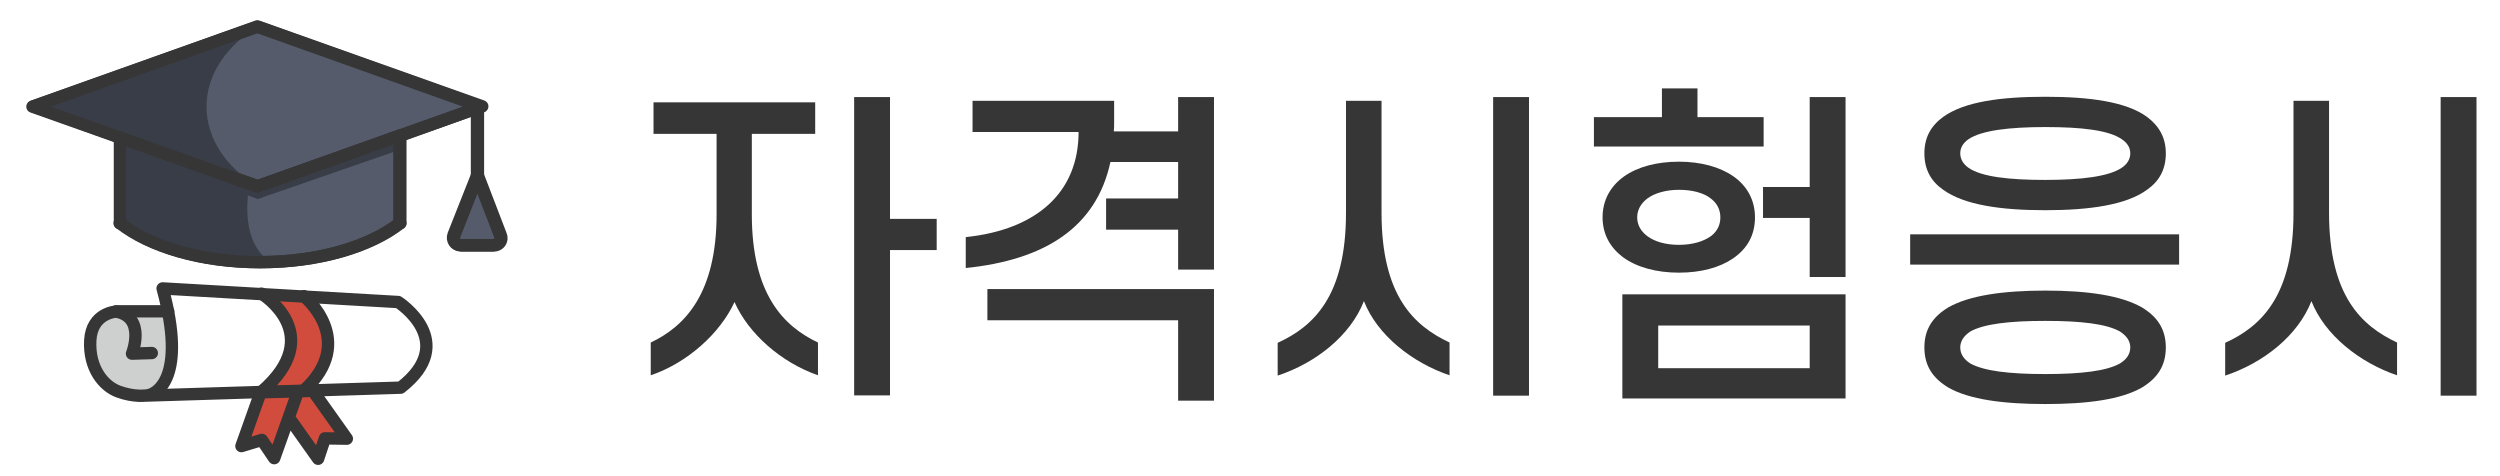
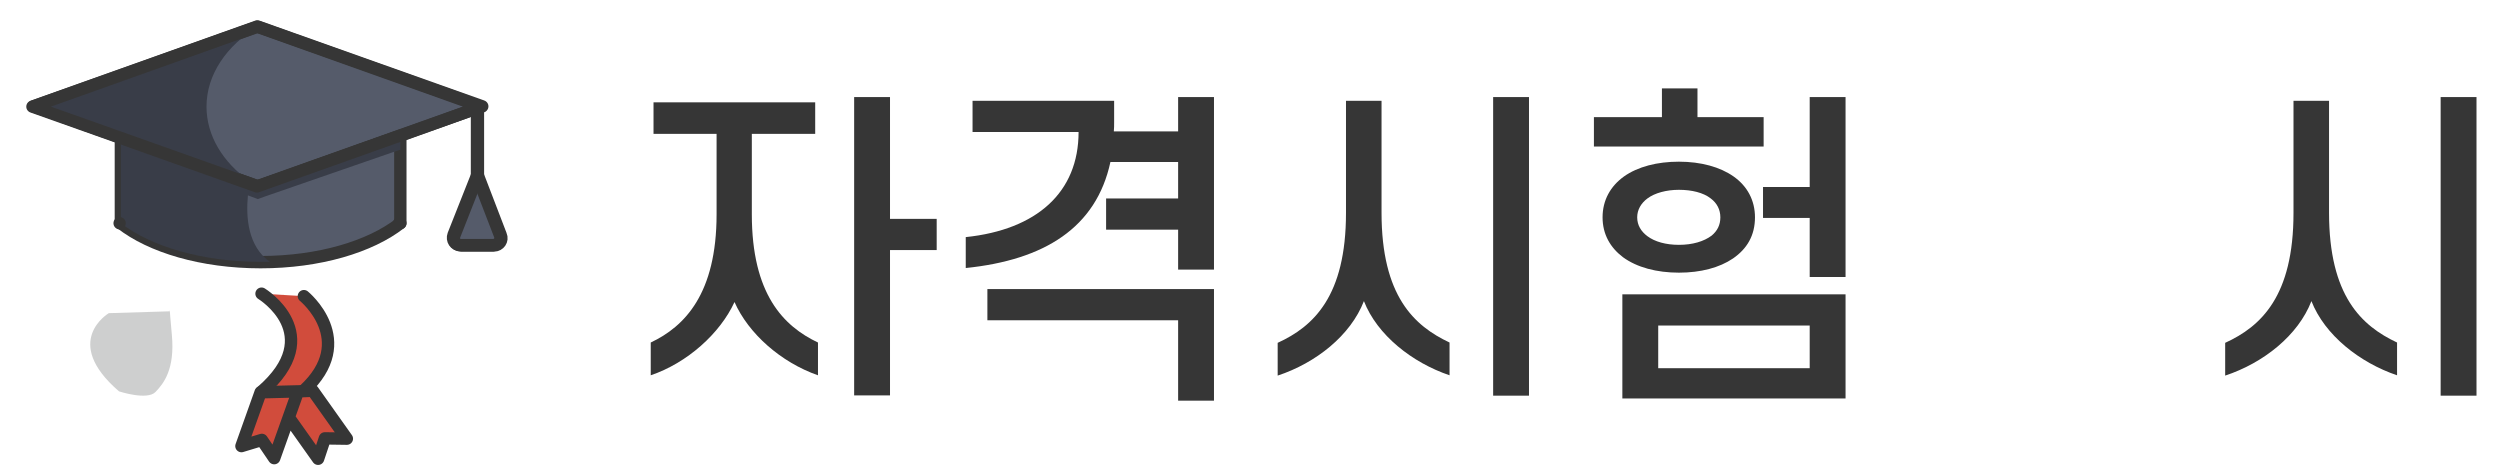
<svg xmlns="http://www.w3.org/2000/svg" version="1.1" id="레이어_1" x="0px" y="0px" viewBox="0 0 808.7 153.9" style="enable-background:new 0 0 808.7 153.9;" xml:space="preserve">
  <style type="text/css">
	.st0{fill:#CECFCF;}
	.st1{fill:#555B6A;stroke:#363636;stroke-width:4;stroke-linecap:round;stroke-linejoin:round;stroke-miterlimit:10;}
	.st2{fill:#D14C3C;}
	.st3{fill:none;stroke:#363636;stroke-width:4;stroke-linecap:round;stroke-linejoin:round;stroke-miterlimit:10;}
	.st4{fill:#D14C3C;stroke:#363636;stroke-width:4;stroke-linecap:round;stroke-linejoin:round;stroke-miterlimit:10;}
	.st5{fill:#2B2B37;}
	.st6{fill:#393D48;}
	.st7{fill:#363636;}
</style>
  <g>
    <path class="st0" d="M55,100.7l-19.8,0.6c0,0-15.5,9.1,3.3,25.3c0,0,9.1,3,11.8,0.2s6.3-7.4,5.3-18.4S55,100.7,55,100.7z" />
    <g>
      <g>
        <polygon class="st1" points="156,34.4 129.5,43.9 83.4,60.3 39,44.5 10.8,34.4 83.4,8.6    " />
        <path class="st1" d="M154.6,56.8L147,76.1c-0.6,1.6,0.5,3.3,2.2,3.3h10.6c1.7,0,2.9-1.7,2.2-3.3L154.6,56.8z" />
        <line class="st1" x1="154.6" y1="34.9" x2="154.6" y2="56.8" />
        <path class="st1" d="M39,72.2C39,72.2,39,72.2,39,72.2L39,72.2L39,72.2z" />
        <path class="st1" d="M129.5,72.2C129.5,72.2,129.5,72.2,129.5,72.2L129.5,72.2L129.5,72.2z" />
        <path class="st1" d="M129.5,43.9v28.3c0,0,0,0,0,0c-9.7,7.6-26.3,12.6-45.2,12.6s-35.5-5-45.2-12.6c0,0,0,0,0,0V44.5l44.4,15.8     L129.5,43.9z" />
      </g>
      <g>
        <path class="st2" d="M98.3,126.3c17.6-16.2,0-30.5,0-30.5L84.6,95c0,0,21.5,13.1,0,31.7L98.3,126.3z" />
-         <path class="st3" d="M46.1,128l83.5-2.6c19.2-14.9-0.8-27.7-0.8-27.7l-76.2-4.4c8,29.3-2.3,33.7-3.8,34.3s-5.7,0.8-10.4-0.9     c-4.8-1.7-9.7-7.5-9.2-16.6c0.5-9,8.4-9.3,8.4-9.3c9.8,1.8,5.1,13.6,5.1,13.6l6.4-0.2" />
-         <path class="st3" d="M54.4,100.7c-0.3,0-16.8,0-16.8,0" />
        <path class="st3" d="M84.6,95c0,0,21.5,13.1,0,31.7" />
        <path class="st3" d="M98.3,95.8c0,0,17.6,14.3,0,30.5" />
        <polyline class="st4" points="93.4,135 102.9,148.4 105.1,141.8 112.2,141.9 101.2,126.4 96.4,126.6 88.7,148.2 84.7,142.3      78.1,144.3 84.3,126.9 96.2,126.6    " />
      </g>
      <g>
        <path class="st5" d="M39,72.2L39,72.2C39,72.2,39,72.2,39,72.2L39,72.2z" />
        <path class="st6" d="M129.5,43.9v4.5L87.9,62.8l-2.3,0.8l-2.2,0.8l-3.2-1.2c-0.7,7.1,0,16.5,7.1,21.5c-1,0-2,0-3,0     c-18.9,0-35.5-5-45.2-12.5c0,0,0,0,0,0V44.5l-28.2-10L83.4,8.6l0,0c-10.1,6.2-16.6,15.5-16.6,25.9c0,9.4,5.3,18,13.9,24.1     c0,0.2-0.1,0.5-0.1,0.7l2.5,0.9l0.2,0.1l0.8-0.3L129.5,43.9z" />
        <path class="st5" d="M83.5,8.6" />
        <path class="st5" d="M80.8,58.6c0,0.2-0.1,0.4-0.1,0.7l2.5,0.9C82.4,59.7,81.6,59.2,80.8,58.6z" />
      </g>
      <g>
        <polygon class="st3" points="155.7,34.5 129.2,43.9 83.1,60.3 38.7,44.5 10.5,34.5 83.1,8.6    " />
        <path class="st3" d="M154.3,56.8l-7.6,19.2c-0.6,1.6,0.5,3.3,2.2,3.3h10.6c1.7,0,2.9-1.7,2.2-3.3L154.3,56.8z" />
        <line class="st3" x1="154.3" y1="35" x2="154.3" y2="56.8" />
        <path class="st3" d="M38.7,72.2C38.7,72.2,38.7,72.2,38.7,72.2L38.7,72.2L38.7,72.2z" />
-         <path class="st3" d="M129.1,72.2C129.1,72.2,129.2,72.2,129.1,72.2L129.1,72.2L129.1,72.2z" />
-         <path class="st3" d="M129.2,43.9v28.3c0,0,0,0,0,0c-9.7,7.6-26.3,12.6-45.2,12.6s-35.5-5-45.2-12.6c0,0,0,0,0,0V44.5l44.4,15.8     L129.2,43.9z" />
+         <path class="st3" d="M129.1,72.2C129.1,72.2,129.2,72.2,129.1,72.2L129.1,72.2z" />
      </g>
    </g>
  </g>
  <g>
    <path class="st7" d="M211.4,43.4V33.1h52.3v10.2h-20.5v26c0,25.8,10.2,36.2,21.4,41.5v10.6c-12-4.2-22.5-13.5-27-23.7   c-4.7,10.2-15.3,19.7-27.1,23.7v-10.6c11-5.2,21.3-15.8,21.3-41.5v-26H211.4z M287.9,31.4v39.4H303v10.1h-15.1v47h-11.6V31.4H287.9   z" />
    <path class="st7" d="M348.9,42.7h-34.3V32.6h45.8v6.9c0,1.1,0,2-0.1,3h20.8V31.4h11.6v55.8h-11.6V74.3h-23.3V64.2h23.3V52.4h-21.9   c-4.6,21.3-21.4,31.7-46.8,34.3v-10C335.4,74.3,348.9,62.2,348.9,42.7z M381.1,129.6v-26h-61.7V93.5h73.3v36.1H381.1z" />
    <path class="st7" d="M441.2,97.4c-4.3,11.1-15.5,20-27.9,24.1v-10.6c11.6-5.3,22.1-15.1,22.1-42V32.6h11.5v36.2   c0,26.9,10.5,36.6,22,42v10.6C456.8,117.3,445.5,108.4,441.2,97.4z M494.6,31.4V128H483V31.4H494.6z" />
    <path class="st7" d="M570.5,47.4h-54.9v-9.5h22v-9.3h11.5v9.3h21.4V47.4z M518.4,70.3c0-5.6,2.6-10.1,6.9-13.2   c4.5-3.2,10.8-4.8,17.8-4.8c7.1,0,13.3,1.7,17.7,4.8c4.4,3.1,6.9,7.7,6.9,13.2c0,5.9-2.6,10.2-7.1,13.3c-4.4,3-10.5,4.6-17.5,4.6   c-7.2,0-13.6-1.7-18.1-5C520.9,80.1,518.4,75.8,518.4,70.3z M524.8,128.9V95.2H597v33.7H524.8z M529.6,70.3c0,2.6,1.3,4.6,3.3,6.1   c2.4,1.8,6,2.8,10.2,2.8c4.4,0,8.1-1.1,10.6-3c1.8-1.5,2.8-3.4,2.8-5.9s-1.1-4.6-3.1-6.1c-2.4-1.9-6.2-2.8-10.3-2.8   c-4,0-7.8,1-10.2,2.8C530.9,65.7,529.6,67.8,529.6,70.3z M585.4,105.3h-49v13.8h49V105.3z M597,89.6h-11.6V70.5h-15.1v-10h15.1   V31.4H597V89.6z" />
-     <path class="st7" d="M617.9,85.6v-9.8h87v9.8H617.9z M622.5,49.6c0-5.1,2.1-8.9,6.1-11.8c6.8-4.9,18.6-6.5,33-6.5   c14.3,0,26.2,1.6,32.9,6.5c3.9,2.9,6.1,6.7,6.1,11.8c0,5.2-2.1,9-6.1,11.8c-6.7,4.9-18.6,6.6-32.9,6.6c-14.4,0-26.2-1.7-33-6.6   C624.7,58.7,622.5,54.9,622.5,49.6z M622.5,112.4c0-6,2.8-10,7.8-13c6.7-3.8,17.6-5.4,31.3-5.4c13.8,0,24.5,1.6,31.2,5.4   c5,3,7.8,7,7.8,13s-2.8,10-7.8,13c-6.7,3.8-17.3,5.3-31.2,5.3c-13.7,0-24.6-1.5-31.3-5.3C625.3,122.4,622.5,118.4,622.5,112.4z    M634.1,49.6c0,1.9,1,3.5,2.7,4.7c4.2,2.9,13.1,3.9,24.8,3.9c11.7,0,20.5-1.1,24.7-3.9c1.8-1.2,2.8-2.8,2.8-4.7   c0-1.9-1-3.4-2.8-4.6c-4.2-2.9-13-3.9-24.7-3.9c-11.7,0-20.6,1.1-24.8,3.9C635.1,46.2,634.1,47.7,634.1,49.6z M634.1,112.4   c0,2.1,1.2,3.9,3.3,5.2c4.4,2.4,12.5,3.4,24.2,3.4c11.7,0,19.8-1,24.1-3.4c2.2-1.3,3.4-3.1,3.4-5.2c0-2.1-1.2-3.8-3.4-5.2   c-4.3-2.4-12.3-3.4-24.1-3.4c-11.7,0-19.8,1-24.2,3.4C635.3,108.6,634.1,110.3,634.1,112.4z" />
    <path class="st7" d="M747.7,97.4c-4.3,11.1-15.5,20-27.9,24.1v-10.6c11.6-5.3,22.1-15.1,22.1-42V32.6h11.5v36.2   c0,26.9,10.5,36.6,22,42v10.6C763.3,117.3,752,108.4,747.7,97.4z M801.1,31.4V128h-11.6V31.4H801.1z" />
  </g>
</svg>